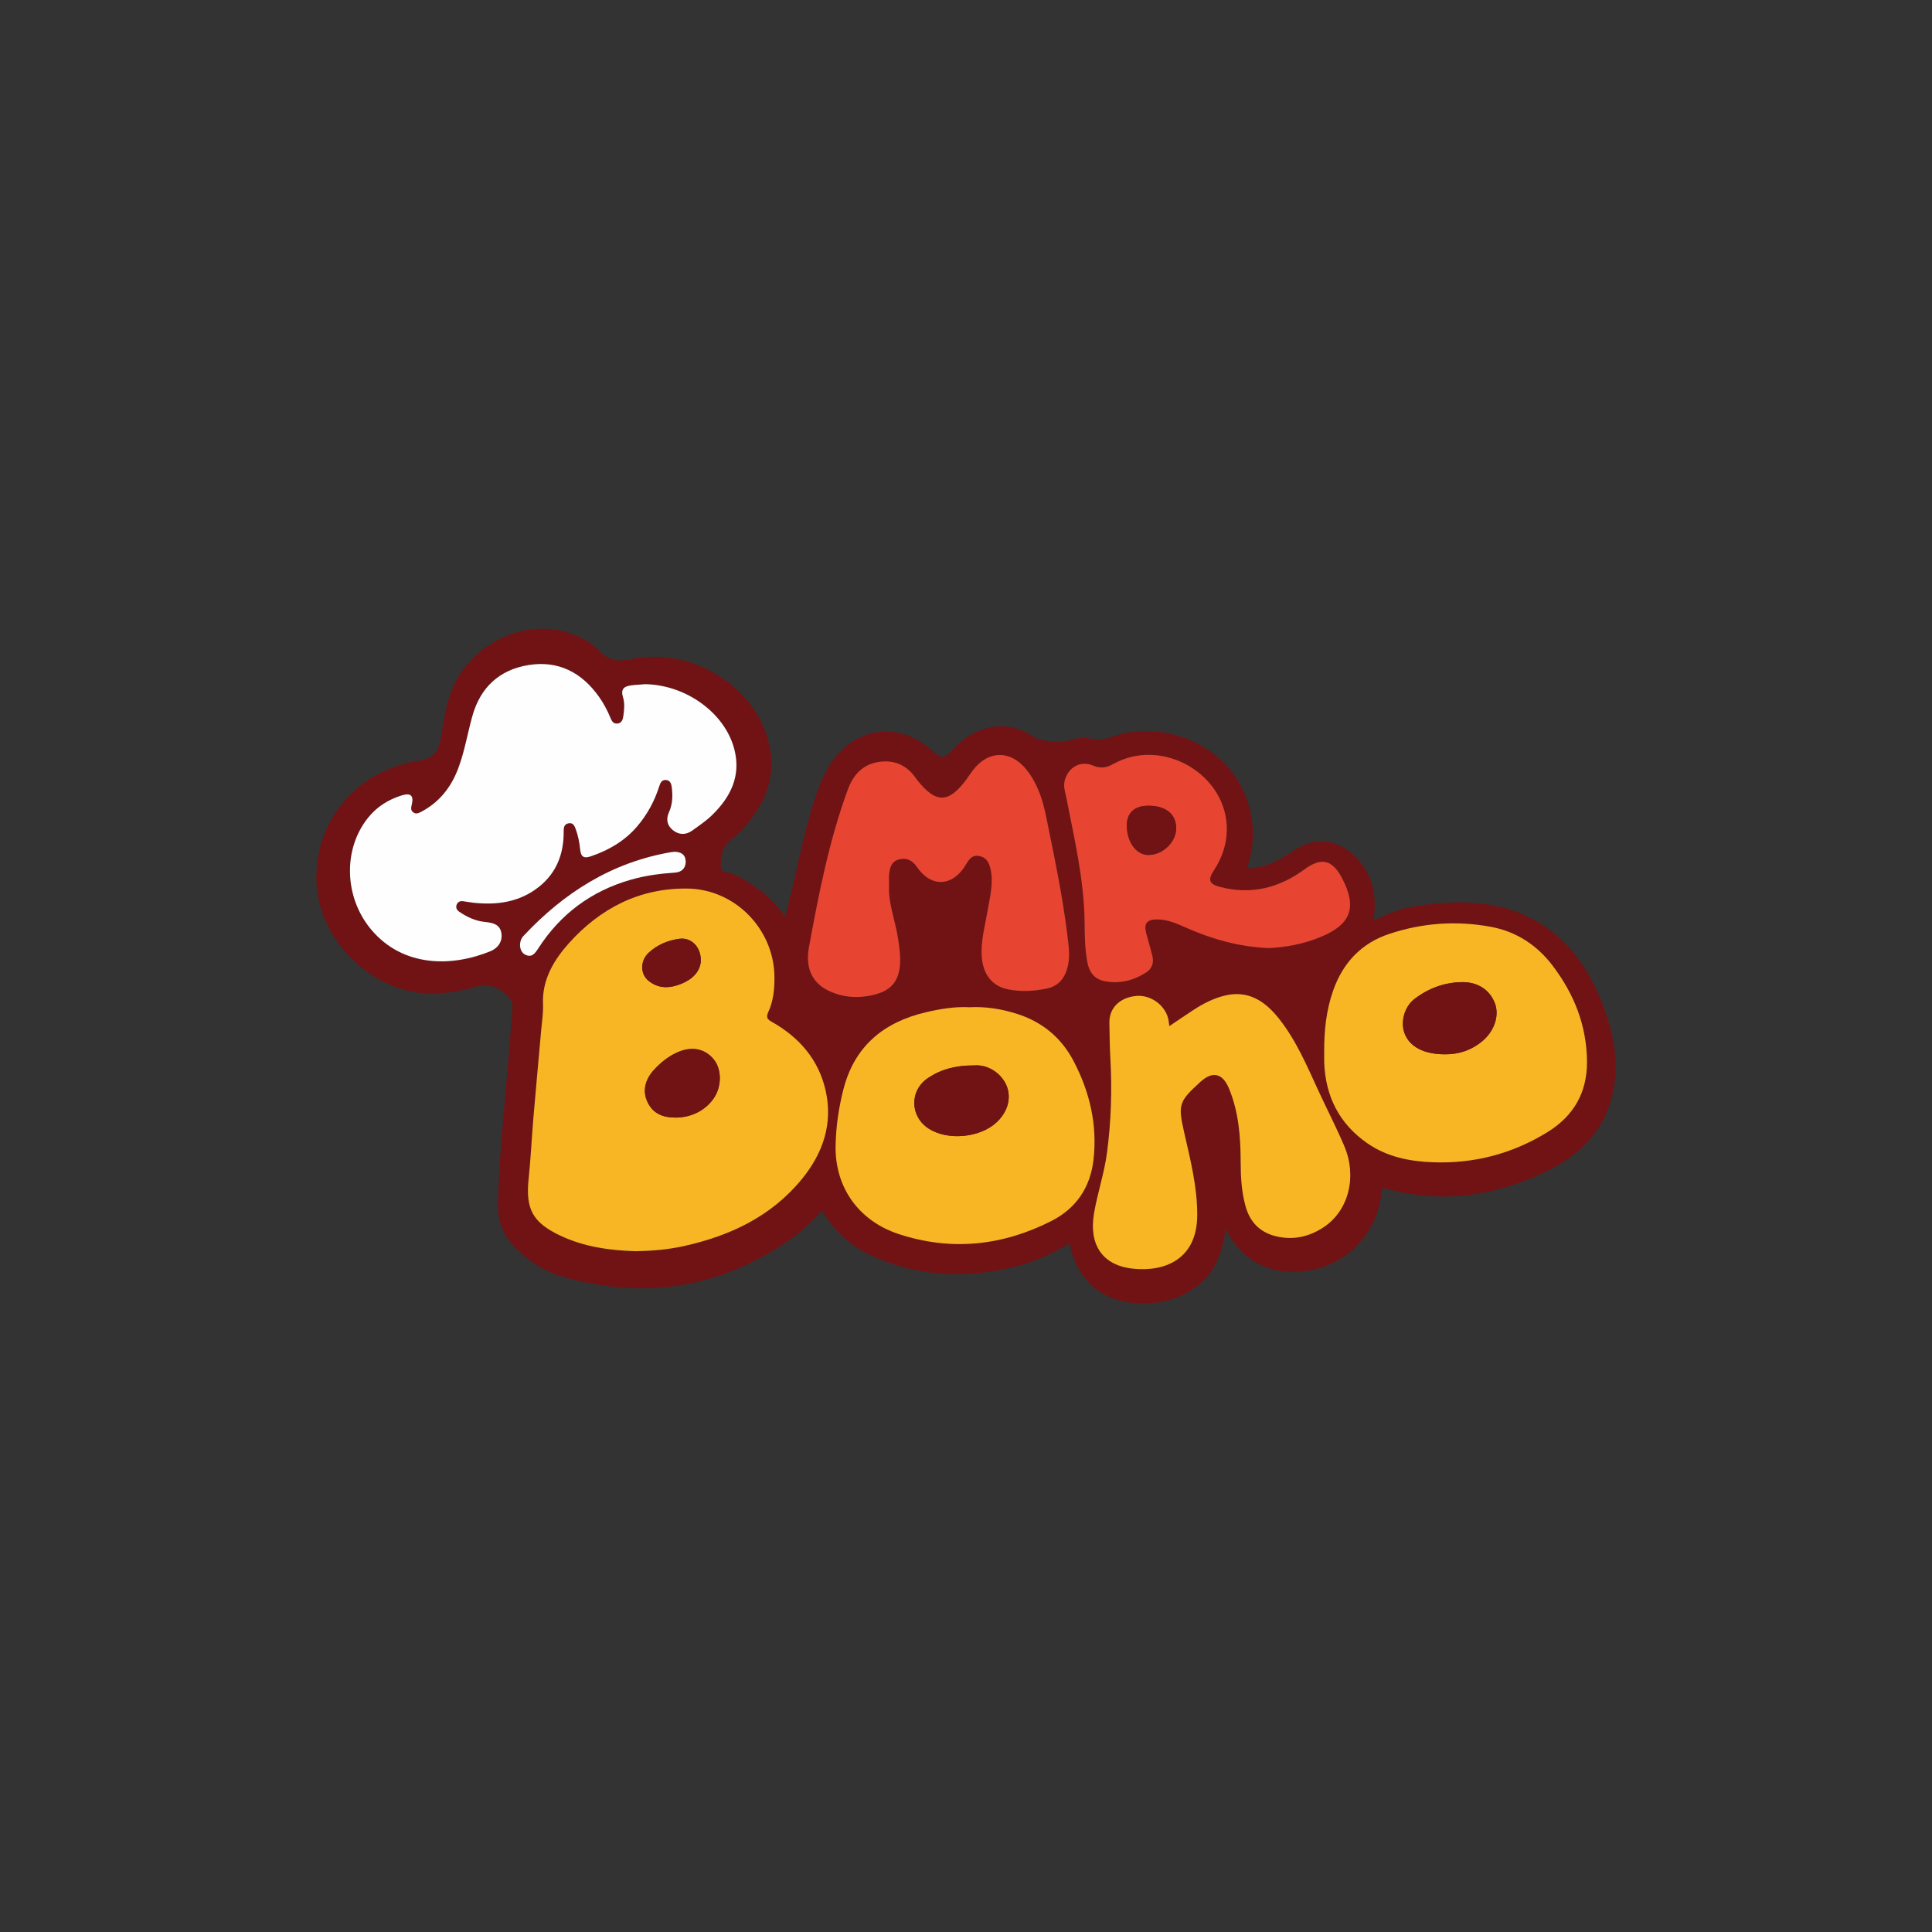
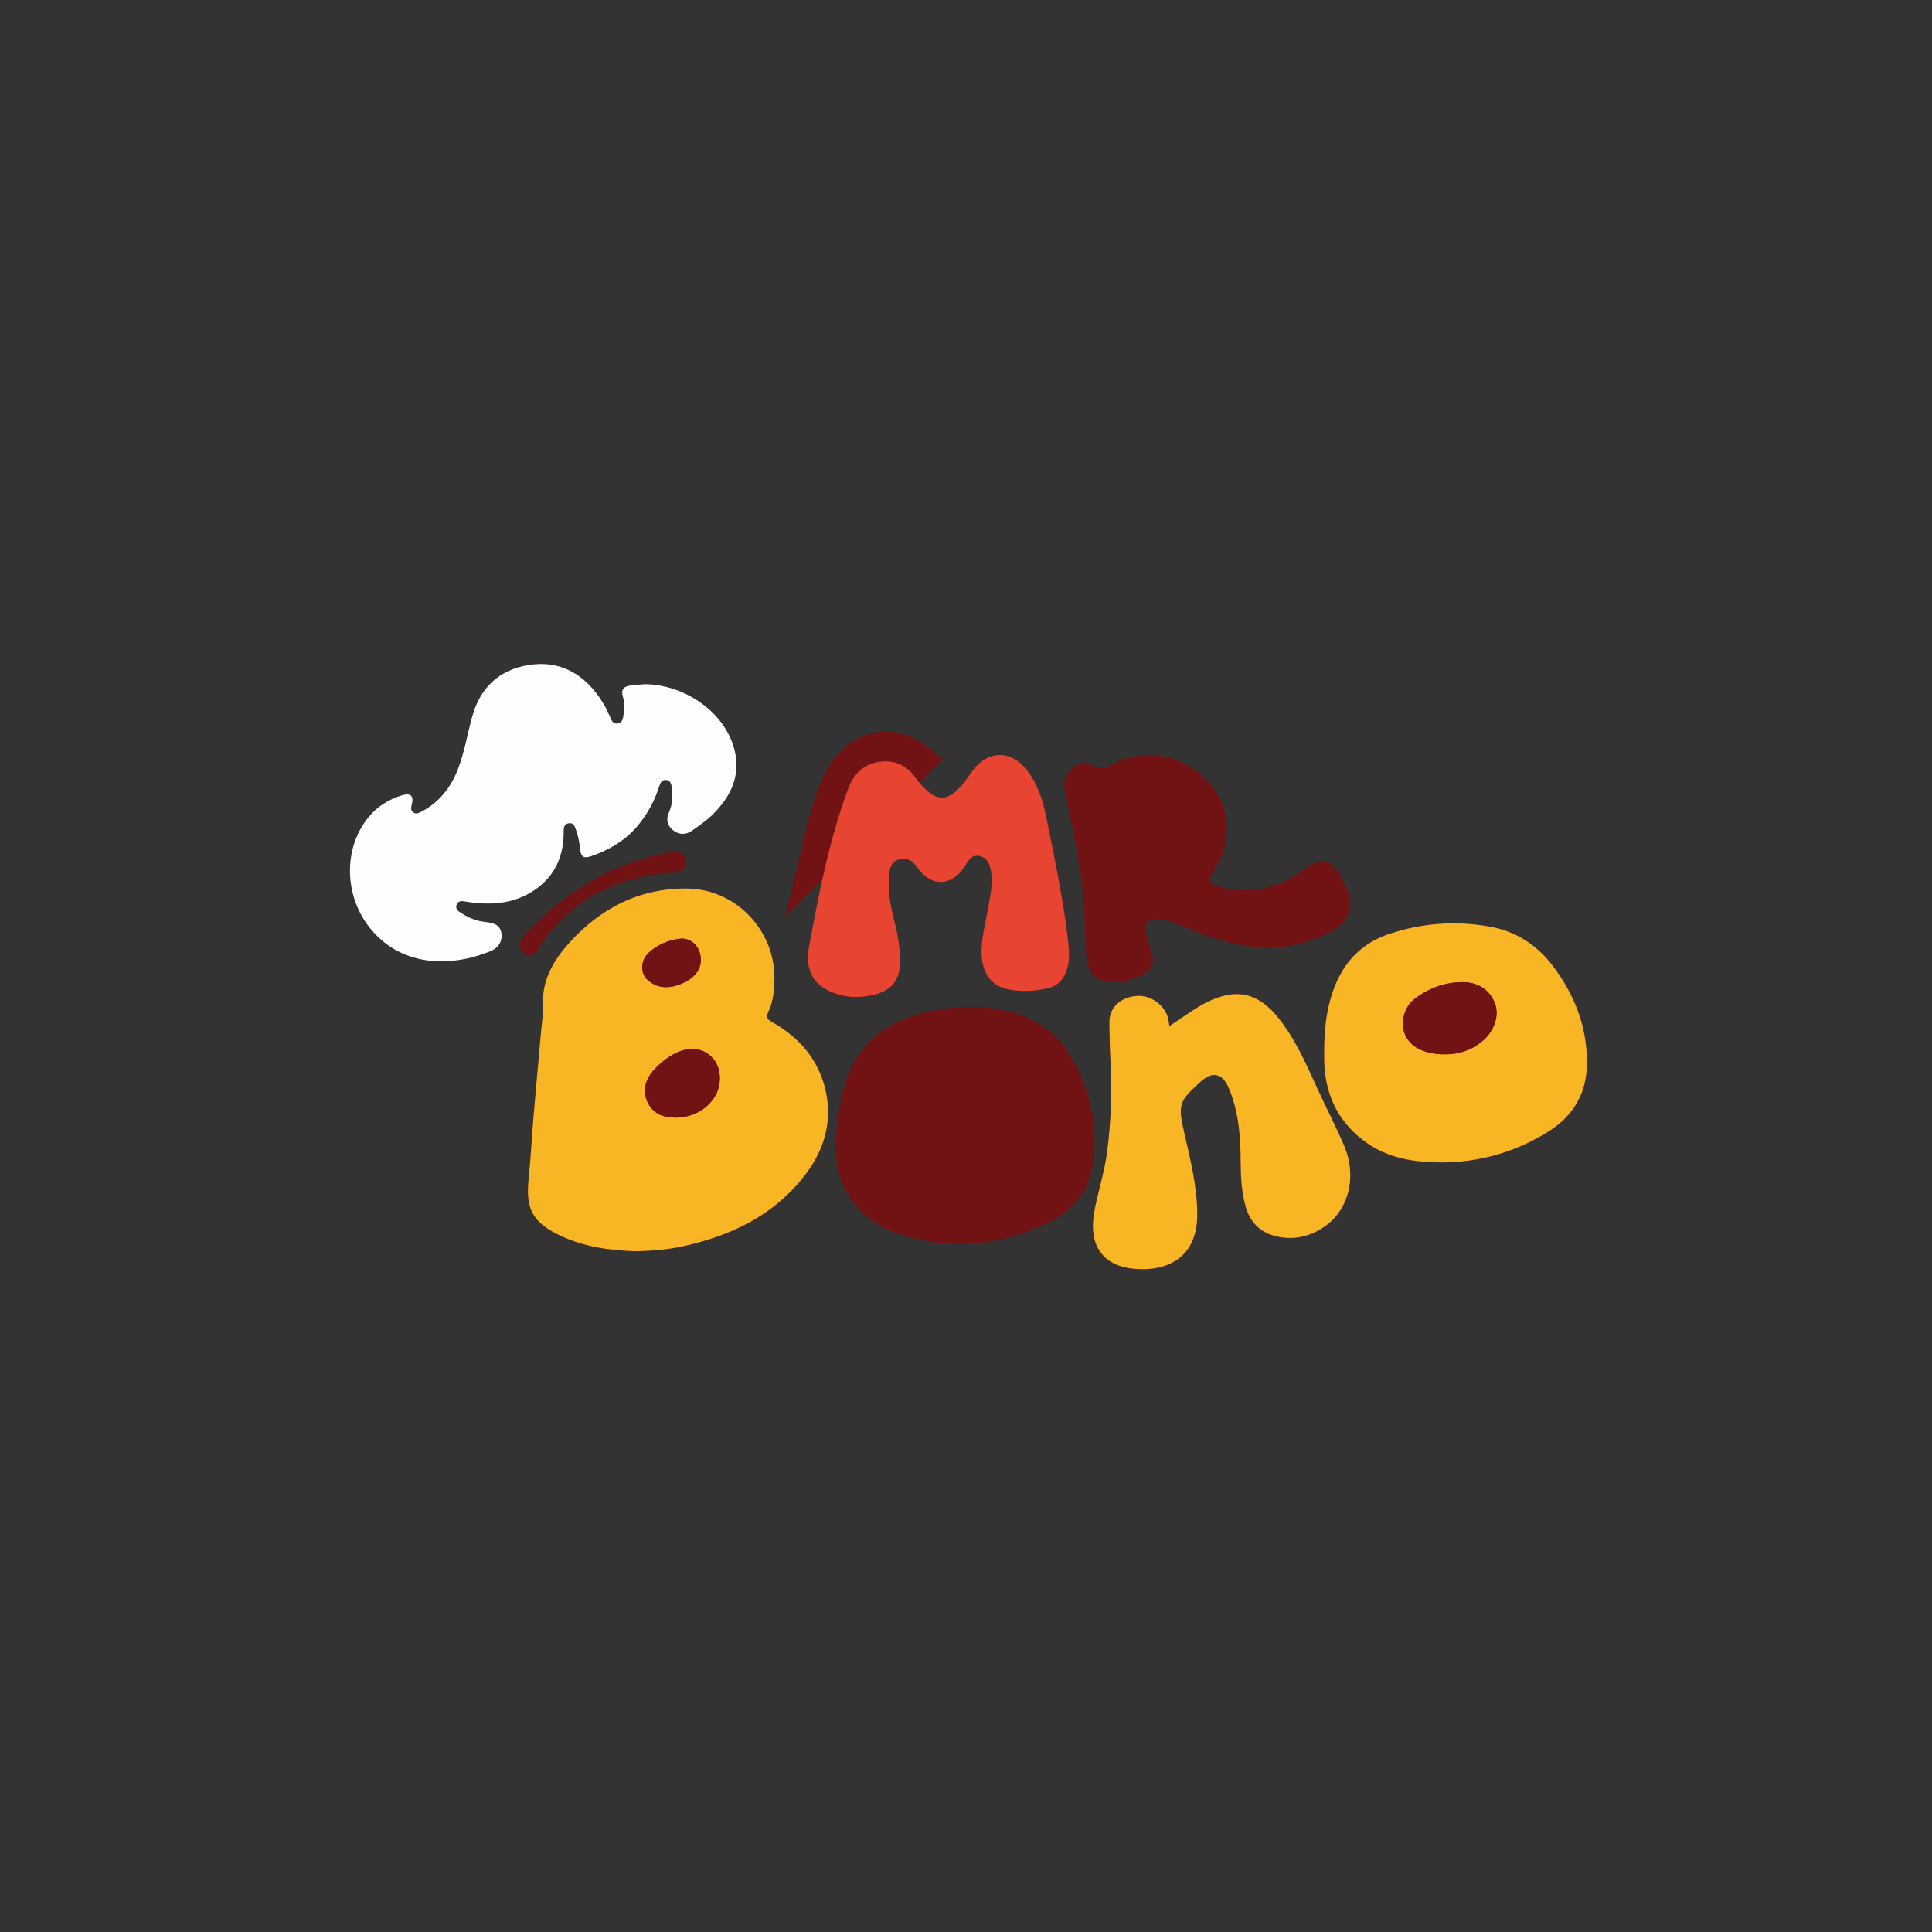
<svg xmlns="http://www.w3.org/2000/svg" id="RIF" viewBox="0 0 425.52 425.52">
  <rect x="0" y="0" width="425.52" height="425.52" fill="#333333" stroke="none" />
  <defs>
    <style>.cls-1{fill:none;}.cls-2{fill:#f9b624;}.cls-3{fill:#fefefe;}.cls-4{fill:#e74531;}.cls-5{fill:#711314;}</style>
  </defs>
-   <path class="cls-5" d="m172.91,201.88c2.27-8.25,3.62-16.43,6.05-24.34.92-2.99,1.93-5.93,3.54-8.64,5.39-9.02,15.77-10.39,23.37-3.08q1.82,1.75,3.42-.13c5.16-6.06,12.28-7.44,18.16-3.53,1.55,1.03,5.94,1.63,7.61,1.02,1.71-.62,3.49-.9,5.24-.49,1.56.36,2.88.16,4.39-.36,12.67-4.4,28.32,2.62,30.93,17.58.66,3.78.36,7.55-1,11.36,3.92-.18,7.12-1.65,10.11-3.8,4.4-3.16,9.54-2.85,13.43.86,3.27,3.12,4.79,7.03,4.61,11.56-.03.85-.12,1.7-.19,2.79,2.98-1.33,5.86-2.61,8.98-3.08,8.47-1.28,16.88-1.56,24.86,2.26,8.86,4.25,13.87,11.79,17.06,20.71,2.25,6.28,3.2,12.74,1.45,19.32-2.12,7.95-7.65,12.94-14.8,16.33-11.12,5.27-22.66,6.93-34.68,3.63-1.53-.42-1.15.61-1.23,1.24-1.08,8.39-6.86,14.77-15.03,16.56-7.27,1.59-15.27-.61-19.24-9.07-.68,5.27-2.31,9.76-6.51,12.84-4.16,3.05-8.88,4.02-13.93,3.53-7.43-.71-12.42-5.39-13.96-13.14-3.85,2.4-7.92,4.16-12.27,5.23-10.62,2.61-21.01,2.16-31.08-2.36-4.72-2.12-8.43-5.41-11.12-10.03-2.26,2.37-4.51,4.6-7.12,6.4-15.57,10.78-32.46,13.39-50.56,7.97-3.98-1.19-7.38-3.59-10.25-6.6-2.39-2.5-3.53-5.55-3.48-9.02.14-8.47,1.03-16.88,1.73-25.31.51-6.11,1.04-12.21,1.49-18.33.18-2.53-4.42-5.45-7.27-4.63-3.49,1.01-7.02,1.7-10.67,1.7-9.74,0-19.39-6.8-23.46-16.52-3.74-8.93-1.54-19.97,5.29-26.93,4.09-4.17,9.02-6.69,14.73-7.7,4.06-.72,4.96-1.59,5.67-5.75.7-4.1,1.24-8.23,3.26-11.99,4.94-9.22,16.49-13.84,25.73-10.24,2.14.83,4.19,1.9,5.73,3.57,2.05,2.22,4.25,2.51,7.13,1.9,11.89-2.53,24.97,4.38,29.33,15.41,3.23,8.17,1.25,15.37-4.51,21.71-.95,1.04-2.02,1.97-3.08,2.89-.61.54-1.12,1.12-1.44,1.87-.5,1.15-.57,2.39-.61,3.6-.06,1.78,1.68,1.4,2.63,1.82,4.64,2.07,8.5,5.06,11.56,9.42Zm-32.9,73.71c3.74-.06,7.22-.38,10.63-1.13,10.18-2.26,19.26-6.53,26-14.79,4.63-5.68,6.86-12.18,5.19-19.52-1.55-6.78-5.8-11.63-11.77-15.03-.98-.56-1.43-.94-.85-2.19,1.12-2.42,1.38-5.03,1.36-7.71-.08-10.56-8.68-19.4-19.25-19.5-10.53-.1-19.15,4.39-26.01,12.03-3.32,3.7-5.98,8.07-5.71,13.52.09,1.82-.23,3.66-.39,5.49-.57,6.46-1.17,12.91-1.72,19.37-.38,4.51-.59,9.04-1.06,13.53-.69,6.6.85,9.58,6.88,12.46,5.35,2.56,11.1,3.29,16.7,3.48Zm1.87-124.9c-.97.08-1.95.12-2.92.25-1.54.21-2.28.85-1.74,2.61.41,1.33.27,2.81.06,4.2-.1.69-.34,1.49-1.27,1.59-.93.11-1.27-.55-1.56-1.26-.67-1.65-1.51-3.21-2.54-4.66-3.81-5.36-8.98-8.03-15.51-6.96-6.41,1.05-10.62,4.91-12.38,11.29-1.06,3.82-1.69,7.75-3.1,11.48-1.57,4.16-4.15,7.44-8.13,9.54-.61.32-1.23.61-1.86.06-.49-.43-.4-.97-.26-1.53.51-2.06-.18-2.76-2.2-2.13-2.92.91-5.44,2.48-7.38,4.89-5.63,6.99-5.27,17.65.72,24.72,6.99,8.24,17.68,8.21,26.24,4.69,1.58-.65,2.68-2.08,2.38-3.97-.31-1.98-1.94-2.3-3.6-2.46-2.12-.21-3.99-1.08-5.72-2.28-.57-.39-.78-.96-.5-1.6.25-.57.76-.77,1.37-.69.73.09,1.45.24,2.18.32,5.29.61,10.3-.1,14.58-3.52,3.85-3.08,5.44-7.26,5.41-12.11,0-.85.06-1.66,1.07-1.85,1.05-.2,1.34.61,1.62,1.38.5,1.39.78,2.82.93,4.29.17,1.7.77,2.15,2.4,1.59,3.94-1.34,7.44-3.39,10.19-6.61,2.21-2.6,3.79-5.53,4.83-8.77.22-.69.51-1.47,1.45-1.42,1.05.05,1.24.93,1.33,1.71.22,1.84.16,3.66-.63,5.4-.69,1.53-.4,2.93.89,3.96,1.34,1.07,2.85,1.06,4.25.06,1.49-1.07,3.03-2.11,4.34-3.38,4.09-3.97,6.42-8.64,4.92-14.5-2.08-8.09-10.78-14.3-19.86-14.35Zm149.77,80.98c0,.8-.03,1.6,0,2.39.3,7.44,3.33,13.44,9.49,17.73,4.33,3.01,9.33,4,14.43,4.19,9.08.34,17.6-1.89,25.34-6.7,5.66-3.52,8.65-8.64,8.61-15.44-.05-7.9-2.78-14.84-7.48-21.05-3.48-4.61-8.04-7.64-13.81-8.69-7.55-1.38-14.99-.82-22.25,1.58-6.16,2.04-10.2,6.36-12.35,12.44-1.55,4.38-2.01,8.92-1.99,13.54Zm-78.04-9.83c-3.28-.19-6.54.36-9.75,1.12-9.27,2.19-15.67,7.49-18.09,16.97-1.04,4.09-1.65,8.24-1.72,12.49-.14,9.11,5.11,16.5,13.96,19.39,11.58,3.78,22.82,2.56,33.57-2.9,5.43-2.76,8.57-7.36,9.27-13.48.88-7.71-.82-14.94-4.39-21.75-2.75-5.24-7.01-8.71-12.68-10.46-3.3-1.02-6.66-1.56-10.17-1.39Zm43.94,4.16c-.11-.75-.14-1.24-.27-1.71-.77-2.98-3.87-5.18-6.92-4.94-3.57.28-6.08,2.54-6.02,5.93.05,2.63.07,5.26.22,7.89.39,6.92.16,13.81-.74,20.69-.6,4.56-2.11,8.9-2.87,13.43-1.14,6.78,1.78,11.41,8.58,12.13,7.28.77,14.13-2.27,14.16-11.77.02-6.2-1.48-12.11-2.84-18.06-1.45-6.33-1.27-6.95,3.56-11.33,2.66-2.42,4.87-1.88,6.25,1.43,2.19,5.26,2.58,10.78,2.6,16.38.01,3.25.2,6.48,1.08,9.63.93,3.33,3.02,5.6,6.37,6.5,3.96,1.07,7.67.25,11.01-2.04,5.35-3.66,7.2-11.07,4.34-17.78-1.75-4.11-3.81-8.08-5.68-12.14-2.53-5.51-4.89-11.11-8.71-15.91-3.09-3.89-6.83-6.36-12.09-5.01-2.39.61-4.58,1.73-6.64,3.07-1.74,1.13-3.44,2.3-5.39,3.61Zm-61.73-30.86c0-1.13-.06-1.81.01-2.48.15-1.44.47-2.87,2.1-3.33,1.74-.49,3.01.13,4.06,1.67,3.1,4.55,7.85,4.31,10.71-.48.69-1.16,1.36-2.25,2.95-1.98,1.57.27,2.19,1.42,2.51,2.82.72,3.15-.12,6.21-.64,9.27-.57,3.31-1.5,6.57-1.29,9.99.24,3.91,2.26,6.6,5.8,7.3,2.85.57,5.72.42,8.55-.18,2.31-.49,3.7-1.92,4.42-4.19.79-2.5.41-4.98.11-7.45-1.08-8.88-2.93-17.62-4.72-26.37-.74-3.62-1.89-7.11-4.21-10.08-3.49-4.46-8.48-4.45-11.9.03-.52.68-.98,1.41-1.49,2.1-3.85,5.16-6.65,5.2-10.68.16-.08-.1-.16-.19-.23-.29-2.03-3.09-4.93-4.4-8.53-3.78-3.39.59-5.42,2.83-6.59,6.01-4.13,11.26-6.4,22.99-8.57,34.71-1.02,5.51,1.29,9.06,6.75,10.54,2.61.71,5.22.58,7.81-.08,3.53-.91,5.23-2.97,5.49-6.63.13-1.77-.12-3.52-.37-5.27-.59-4.17-2.26-8.16-2.05-12Zm83.53,13.67c3.92-.18,7.79-.91,11.52-2.45,6.66-2.75,8.07-6.5,4.75-12.88-2.18-4.17-4.57-4.74-8.31-2.01-5.6,4.09-11.74,5.65-18.56,3.88-2.43-.63-2.79-1.55-1.41-3.64,1.77-2.67,2.79-5.59,2.86-8.79.27-12.26-14.1-20.72-24.98-14.67-1.52.85-2.8,1.05-4.47.36-2.74-1.14-5.33.28-6.2,3.11-.44,1.44.09,2.78.35,4.15,1.75,9,3.87,17.94,3.98,27.21.03,2.91.06,5.87.6,8.78.41,2.22,1.52,3.76,3.77,4.22,3.35.68,6.46-.13,9.27-1.97,1.2-.79,1.66-2.12,1.29-3.58-.42-1.66-.91-3.3-1.35-4.96-.58-2.19.13-3.07,2.42-3.08,2.22,0,4.19.85,6.14,1.73,5.81,2.59,11.84,4.31,18.32,4.58Zm-130.72-21.21c-.3.03-.54.04-.78.08-13.07,2.24-23.62,8.93-32.55,18.46-1.13,1.21-.95,3.39.3,4.07,1.56.85,2.27-.27,3.02-1.42,4.89-7.53,11.66-12.55,20.31-15.03,3.19-.91,6.44-1.35,9.74-1.57,1.62-.11,2.49-1.19,2.35-2.66-.14-1.48-1.17-1.86-2.39-1.93Z" />
+   <path class="cls-5" d="m172.91,201.88c2.27-8.25,3.62-16.43,6.05-24.34.92-2.99,1.93-5.93,3.54-8.64,5.39-9.02,15.77-10.39,23.37-3.08q1.82,1.75,3.42-.13Zm-32.9,73.71c3.74-.06,7.22-.38,10.63-1.13,10.18-2.26,19.26-6.53,26-14.79,4.63-5.68,6.86-12.18,5.19-19.52-1.55-6.78-5.8-11.63-11.77-15.03-.98-.56-1.43-.94-.85-2.19,1.12-2.42,1.38-5.03,1.36-7.71-.08-10.56-8.68-19.4-19.25-19.5-10.53-.1-19.15,4.39-26.01,12.03-3.32,3.7-5.98,8.07-5.71,13.52.09,1.82-.23,3.66-.39,5.49-.57,6.46-1.17,12.91-1.72,19.37-.38,4.51-.59,9.04-1.06,13.53-.69,6.6.85,9.58,6.88,12.46,5.35,2.56,11.1,3.29,16.7,3.48Zm1.87-124.9c-.97.08-1.95.12-2.92.25-1.54.21-2.28.85-1.74,2.61.41,1.33.27,2.81.06,4.2-.1.69-.34,1.49-1.27,1.59-.93.11-1.27-.55-1.56-1.26-.67-1.65-1.51-3.21-2.54-4.66-3.81-5.36-8.98-8.03-15.51-6.96-6.41,1.05-10.62,4.91-12.38,11.29-1.06,3.82-1.69,7.75-3.1,11.48-1.57,4.16-4.15,7.44-8.13,9.54-.61.32-1.23.61-1.86.06-.49-.43-.4-.97-.26-1.53.51-2.06-.18-2.76-2.2-2.13-2.92.91-5.44,2.48-7.38,4.89-5.63,6.99-5.27,17.65.72,24.72,6.99,8.24,17.68,8.21,26.24,4.69,1.58-.65,2.68-2.08,2.38-3.97-.31-1.98-1.94-2.3-3.6-2.46-2.12-.21-3.99-1.08-5.72-2.28-.57-.39-.78-.96-.5-1.6.25-.57.76-.77,1.37-.69.73.09,1.45.24,2.18.32,5.29.61,10.3-.1,14.58-3.52,3.85-3.08,5.44-7.26,5.41-12.11,0-.85.06-1.66,1.07-1.85,1.05-.2,1.34.61,1.62,1.38.5,1.39.78,2.82.93,4.29.17,1.7.77,2.15,2.4,1.59,3.94-1.34,7.44-3.39,10.19-6.61,2.21-2.6,3.79-5.53,4.83-8.77.22-.69.51-1.47,1.45-1.42,1.05.05,1.24.93,1.33,1.71.22,1.84.16,3.66-.63,5.4-.69,1.53-.4,2.93.89,3.96,1.34,1.07,2.85,1.06,4.25.06,1.49-1.07,3.03-2.11,4.34-3.38,4.09-3.97,6.42-8.64,4.92-14.5-2.08-8.09-10.78-14.3-19.86-14.35Zm149.77,80.98c0,.8-.03,1.6,0,2.39.3,7.44,3.33,13.44,9.49,17.73,4.33,3.01,9.33,4,14.43,4.19,9.08.34,17.6-1.89,25.34-6.7,5.66-3.52,8.65-8.64,8.61-15.44-.05-7.9-2.78-14.84-7.48-21.05-3.48-4.61-8.04-7.64-13.81-8.69-7.55-1.38-14.99-.82-22.25,1.58-6.16,2.04-10.2,6.36-12.35,12.44-1.55,4.38-2.01,8.92-1.99,13.54Zm-78.04-9.83c-3.28-.19-6.54.36-9.75,1.12-9.27,2.19-15.67,7.49-18.09,16.97-1.04,4.09-1.65,8.24-1.72,12.49-.14,9.11,5.11,16.5,13.96,19.39,11.58,3.78,22.82,2.56,33.57-2.9,5.43-2.76,8.57-7.36,9.27-13.48.88-7.71-.82-14.94-4.39-21.75-2.75-5.24-7.01-8.71-12.68-10.46-3.3-1.02-6.66-1.56-10.17-1.39Zm43.94,4.16c-.11-.75-.14-1.24-.27-1.71-.77-2.98-3.87-5.18-6.92-4.94-3.57.28-6.08,2.54-6.02,5.93.05,2.63.07,5.26.22,7.89.39,6.92.16,13.81-.74,20.69-.6,4.56-2.11,8.9-2.87,13.43-1.14,6.78,1.78,11.41,8.58,12.13,7.28.77,14.13-2.27,14.16-11.77.02-6.2-1.48-12.11-2.84-18.06-1.45-6.33-1.27-6.95,3.56-11.33,2.66-2.42,4.87-1.88,6.25,1.43,2.19,5.26,2.58,10.78,2.6,16.38.01,3.25.2,6.48,1.08,9.63.93,3.33,3.02,5.6,6.37,6.5,3.96,1.07,7.67.25,11.01-2.04,5.35-3.66,7.2-11.07,4.34-17.78-1.75-4.11-3.81-8.08-5.68-12.14-2.53-5.51-4.89-11.11-8.71-15.91-3.09-3.89-6.83-6.36-12.09-5.01-2.39.61-4.58,1.73-6.64,3.07-1.74,1.13-3.44,2.3-5.39,3.61Zm-61.73-30.86c0-1.13-.06-1.81.01-2.48.15-1.44.47-2.87,2.1-3.33,1.74-.49,3.01.13,4.06,1.67,3.1,4.55,7.85,4.31,10.71-.48.69-1.16,1.36-2.25,2.95-1.98,1.57.27,2.19,1.42,2.51,2.82.72,3.15-.12,6.21-.64,9.27-.57,3.31-1.5,6.57-1.29,9.99.24,3.91,2.26,6.6,5.8,7.3,2.85.57,5.72.42,8.55-.18,2.31-.49,3.7-1.92,4.42-4.19.79-2.5.41-4.98.11-7.45-1.08-8.88-2.93-17.62-4.72-26.37-.74-3.62-1.89-7.11-4.21-10.08-3.49-4.46-8.48-4.45-11.9.03-.52.68-.98,1.41-1.49,2.1-3.85,5.16-6.65,5.2-10.68.16-.08-.1-.16-.19-.23-.29-2.03-3.09-4.93-4.4-8.53-3.78-3.39.59-5.42,2.83-6.59,6.01-4.13,11.26-6.4,22.99-8.57,34.71-1.02,5.51,1.29,9.06,6.75,10.54,2.61.71,5.22.58,7.81-.08,3.53-.91,5.23-2.97,5.49-6.63.13-1.77-.12-3.52-.37-5.27-.59-4.17-2.26-8.16-2.05-12Zm83.53,13.67c3.92-.18,7.79-.91,11.52-2.45,6.66-2.75,8.07-6.5,4.75-12.88-2.18-4.17-4.57-4.74-8.31-2.01-5.6,4.09-11.74,5.65-18.56,3.88-2.43-.63-2.79-1.55-1.41-3.64,1.77-2.67,2.79-5.59,2.86-8.79.27-12.26-14.1-20.72-24.98-14.67-1.52.85-2.8,1.05-4.47.36-2.74-1.14-5.33.28-6.2,3.11-.44,1.44.09,2.78.35,4.15,1.75,9,3.87,17.94,3.98,27.21.03,2.91.06,5.87.6,8.78.41,2.22,1.52,3.76,3.77,4.22,3.35.68,6.46-.13,9.27-1.97,1.2-.79,1.66-2.12,1.29-3.58-.42-1.66-.91-3.3-1.35-4.96-.58-2.19.13-3.07,2.42-3.08,2.22,0,4.19.85,6.14,1.73,5.81,2.59,11.84,4.31,18.32,4.58Zm-130.72-21.21c-.3.03-.54.04-.78.08-13.07,2.24-23.62,8.93-32.55,18.46-1.13,1.21-.95,3.39.3,4.07,1.56.85,2.27-.27,3.02-1.42,4.89-7.53,11.66-12.55,20.31-15.03,3.19-.91,6.44-1.35,9.74-1.57,1.62-.11,2.49-1.19,2.35-2.66-.14-1.48-1.17-1.86-2.39-1.93Z" />
  <path class="cls-2" d="m140.01,275.58c-5.61-.18-11.35-.92-16.7-3.48-6.03-2.88-7.57-5.86-6.88-12.46.47-4.5.68-9.03,1.06-13.53.55-6.46,1.15-12.91,1.72-19.37.16-1.83.47-3.67.39-5.49-.26-5.45,2.4-9.82,5.71-13.52,6.86-7.64,15.48-12.13,26.01-12.03,10.57.1,19.17,8.94,19.25,19.5.02,2.68-.24,5.29-1.36,7.71-.58,1.25-.13,1.64.85,2.19,5.97,3.39,10.22,8.25,11.77,15.03,1.67,7.34-.56,13.84-5.19,19.52-6.73,8.26-15.82,12.53-26,14.79-3.41.76-6.89,1.07-10.63,1.13Zm8.71-29.44c3.53,0,6.63-1.56,8.49-4.28,1.78-2.6,1.76-6.4-.04-8.57-2.03-2.45-5.03-2.96-8.31-1.37-1.78.86-3.3,2.08-4.66,3.52-2.13,2.26-2.74,4.77-1.62,7.21,1.2,2.62,3.44,3.48,6.13,3.48Zm5.63-34.49c.08-3.13-2.14-5.25-4.74-4.89-2.52.35-4.83,1.31-6.73,3.06-1.87,1.73-1.93,4.62-.07,6.16,2.21,1.84,4.74,1.71,7.25.69,2.49-1.01,4.16-2.73,4.29-5.03Z" />
  <path class="cls-3" d="m141.88,150.69c9.08.05,17.78,6.27,19.86,14.35,1.51,5.86-.83,10.53-4.92,14.5-1.31,1.27-2.85,2.31-4.34,3.38-1.39,1-2.9,1.01-4.25-.06-1.3-1.03-1.59-2.43-.89-3.96.79-1.74.85-3.56.63-5.4-.09-.77-.29-1.66-1.33-1.71-.94-.05-1.23.73-1.45,1.42-1.04,3.24-2.62,6.17-4.83,8.77-2.74,3.22-6.24,5.26-10.19,6.61-1.64.56-2.23.11-2.4-1.59-.15-1.46-.43-2.9-.93-4.29-.28-.77-.57-1.58-1.62-1.38-1.01.19-1.08,1-1.07,1.85.03,4.85-1.56,9.04-5.41,12.11-4.28,3.42-9.29,4.12-14.58,3.52-.73-.08-1.45-.23-2.18-.32-.6-.08-1.12.12-1.37.69-.28.65-.06,1.21.5,1.6,1.73,1.2,3.6,2.07,5.72,2.28,1.66.17,3.29.49,3.6,2.46.3,1.89-.8,3.32-2.38,3.97-8.56,3.52-19.26,3.55-26.24-4.69-5.99-7.07-6.35-17.74-.72-24.72,1.94-2.41,4.46-3.98,7.38-4.89,2.03-.63,2.72.07,2.2,2.13-.14.56-.23,1.1.26,1.53.63.55,1.25.26,1.86-.06,3.98-2.1,6.56-5.38,8.13-9.54,1.41-3.73,2.04-7.66,3.1-11.48,1.77-6.38,5.97-10.25,12.38-11.29,6.53-1.06,11.7,1.6,15.51,6.96,1.03,1.45,1.86,3.01,2.54,4.66.29.71.63,1.37,1.56,1.26.93-.11,1.17-.9,1.27-1.59.21-1.39.35-2.87-.06-4.2-.55-1.76.2-2.41,1.74-2.61.97-.13,1.95-.17,2.92-.25Z" />
  <path class="cls-2" d="m291.65,231.67c-.02-4.61.44-9.16,1.99-13.54,2.15-6.08,6.19-10.4,12.35-12.44,7.26-2.41,14.7-2.96,22.25-1.58,5.77,1.05,10.33,4.08,13.81,8.69,4.69,6.21,7.43,13.15,7.48,21.05.04,6.8-2.95,11.92-8.61,15.44-7.74,4.81-16.25,7.04-25.34,6.7-5.1-.19-10.1-1.18-14.43-4.19-6.17-4.29-9.2-10.29-9.49-17.73-.03-.8,0-1.59,0-2.39Zm26.56.54c2.91.05,5.88-.83,8.42-3.02,2.55-2.2,3.63-5.54,2.63-8.2-1.13-2.99-3.81-4.75-7.36-4.67-3.84.08-7.3,1.38-10.34,3.7-2.24,1.71-3.14,5.08-2.19,7.6,1.1,2.9,4.22,4.59,8.85,4.59Z" />
-   <path class="cls-2" d="m213.6,221.84c3.51-.17,6.87.37,10.17,1.39,5.67,1.75,9.93,5.22,12.68,10.46,3.57,6.81,5.27,14.03,4.39,21.75-.7,6.12-3.84,10.72-9.27,13.48-10.76,5.46-22,6.68-33.57,2.9-8.85-2.89-14.1-10.28-13.96-19.39.07-4.25.67-8.4,1.72-12.49,2.42-9.49,8.82-14.78,18.09-16.97,3.22-.76,6.47-1.31,9.75-1.12Zm.85,12.82c-3.99-.01-7.23.86-10.08,2.78-4.15,2.79-3.96,8.57.27,11.2,4.25,2.65,11.32,1.92,14.93-1.53,3.1-2.96,3.48-7.09.82-10.01-1.72-1.89-3.94-2.62-5.95-2.44Z" />
  <path class="cls-2" d="m257.55,226c1.95-1.31,3.66-2.49,5.39-3.61,2.06-1.34,4.25-2.46,6.64-3.07,5.26-1.35,9,1.12,12.09,5.01,3.81,4.8,6.17,10.4,8.71,15.91,1.87,4.06,3.93,8.03,5.68,12.14,2.86,6.71,1.01,14.12-4.34,17.78-3.34,2.29-7.05,3.1-11.01,2.04-3.35-.9-5.44-3.17-6.37-6.5-.88-3.15-1.07-6.38-1.08-9.63-.02-5.59-.4-11.12-2.6-16.38-1.38-3.31-3.59-3.85-6.25-1.43-4.82,4.38-5,5-3.56,11.33,1.36,5.95,2.86,11.87,2.84,18.06-.03,9.5-6.88,12.54-14.16,11.77-6.8-.72-9.71-5.35-8.58-12.13.76-4.52,2.27-8.87,2.87-13.43.9-6.88,1.13-13.77.74-20.69-.15-2.63-.17-5.26-.22-7.89-.06-3.39,2.44-5.65,6.02-5.93,3.06-.24,6.15,1.96,6.92,4.94.12.47.15.96.27,1.71Z" />
  <path class="cls-4" d="m195.81,195.13c-.2,3.84,1.46,7.83,2.05,12,.25,1.75.5,3.5.37,5.27-.26,3.66-1.96,5.72-5.49,6.63-2.59.67-5.21.79-7.81.08-5.45-1.48-7.76-5.03-6.75-10.54,2.16-11.72,4.43-23.46,8.57-34.71,1.17-3.18,3.2-5.42,6.59-6.01,3.6-.62,6.5.68,8.53,3.78.07.1.15.19.23.29,4.04,5.05,6.83,5.01,10.68-.16.51-.69.97-1.42,1.49-2.1,3.42-4.49,8.41-4.49,11.9-.03,2.33,2.98,3.47,6.46,4.21,10.08,1.78,8.75,3.64,17.49,4.72,26.37.3,2.47.68,4.95-.11,7.45-.72,2.27-2.11,3.7-4.42,4.19-2.83.6-5.7.75-8.55.18-3.54-.7-5.56-3.39-5.8-7.3-.21-3.42.73-6.68,1.29-9.99.52-3.06,1.37-6.11.64-9.27-.32-1.4-.94-2.55-2.51-2.82-1.59-.27-2.26.82-2.95,1.98-2.86,4.79-7.6,5.03-10.71.48-1.05-1.53-2.32-2.15-4.06-1.67-1.64.46-1.96,1.88-2.1,3.33-.07.67-.01,1.35-.01,2.48Z" />
-   <path class="cls-4" d="m279.34,208.81c-6.49-.28-12.51-1.99-18.32-4.58-1.96-.87-3.93-1.73-6.14-1.73-2.29,0-3,.88-2.42,3.08.44,1.65.93,3.3,1.35,4.96.37,1.46-.09,2.79-1.29,3.58-2.81,1.84-5.92,2.64-9.27,1.97-2.26-.46-3.36-1.99-3.77-4.22-.54-2.91-.57-5.87-.6-8.78-.11-9.26-2.22-18.2-3.98-27.21-.27-1.37-.79-2.71-.35-4.15.87-2.83,3.47-4.26,6.2-3.11,1.67.7,2.95.49,4.47-.36,10.87-6.05,25.25,2.41,24.98,14.67-.07,3.2-1.1,6.12-2.86,8.79-1.38,2.09-1.02,3.01,1.41,3.64,6.82,1.77,12.97.21,18.56-3.88,3.74-2.73,6.14-2.16,8.31,2.01,3.33,6.39,1.91,10.14-4.75,12.88-3.73,1.54-7.61,2.27-11.52,2.45Zm-20.29-26.44c-.02-3.11-2.36-4.94-6.25-4.9-2.99.03-4.69,1.66-4.62,4.47.08,3.65,2.14,6.39,4.79,6.37,3.18-.02,6.11-2.88,6.08-5.94Z" />
-   <path class="cls-3" d="m148.62,187.6c1.22.07,2.25.45,2.39,1.93.14,1.47-.73,2.56-2.35,2.66-3.3.22-6.55.65-9.74,1.57-8.65,2.48-15.42,7.49-20.31,15.03-.75,1.15-1.46,2.27-3.02,1.42-1.25-.68-1.43-2.86-.3-4.07,8.92-9.53,19.47-16.23,32.55-18.46.24-.04.49-.05.78-.08Z" />
  <path class="cls-5" d="m148.72,246.15c-2.7,0-4.94-.87-6.13-3.48-1.12-2.45-.52-4.95,1.62-7.21,1.36-1.44,2.88-2.66,4.66-3.52,3.29-1.59,6.29-1.07,8.31,1.37,1.8,2.17,1.82,5.97.04,8.57-1.86,2.72-4.96,4.27-8.49,4.28Z" />
  <path class="cls-5" d="m154.35,211.66c-.12,2.3-1.8,4.02-4.29,5.03-2.51,1.02-5.04,1.14-7.25-.69-1.86-1.54-1.79-4.44.07-6.16,1.89-1.75,4.21-2.72,6.73-3.06,2.59-.36,4.82,1.76,4.74,4.89Z" />
  <path class="cls-5" d="m318.2,232.2c-4.63,0-7.75-1.69-8.85-4.59-.95-2.52-.05-5.89,2.19-7.6,3.04-2.32,6.5-3.62,10.34-3.7,3.55-.08,6.24,1.68,7.36,4.67,1,2.66-.08,6-2.63,8.2-2.53,2.19-5.5,3.07-8.42,3.02Z" />
-   <path class="cls-5" d="m214.46,234.66c2-.18,4.23.55,5.95,2.44,2.66,2.92,2.28,7.05-.82,10.01-3.61,3.45-10.68,4.17-14.93,1.53-4.23-2.63-4.42-8.42-.27-11.2,2.86-1.92,6.09-2.79,10.08-2.78Z" />
-   <path class="cls-5" d="m259.05,182.36c.02,3.06-2.91,5.91-6.08,5.94-2.65.02-4.71-2.71-4.79-6.37-.06-2.8,1.63-4.44,4.62-4.47,3.9-.04,6.23,1.79,6.25,4.9Z" />
  <rect class="cls-1" x="0" width="425.52" height="425.52" />
</svg>